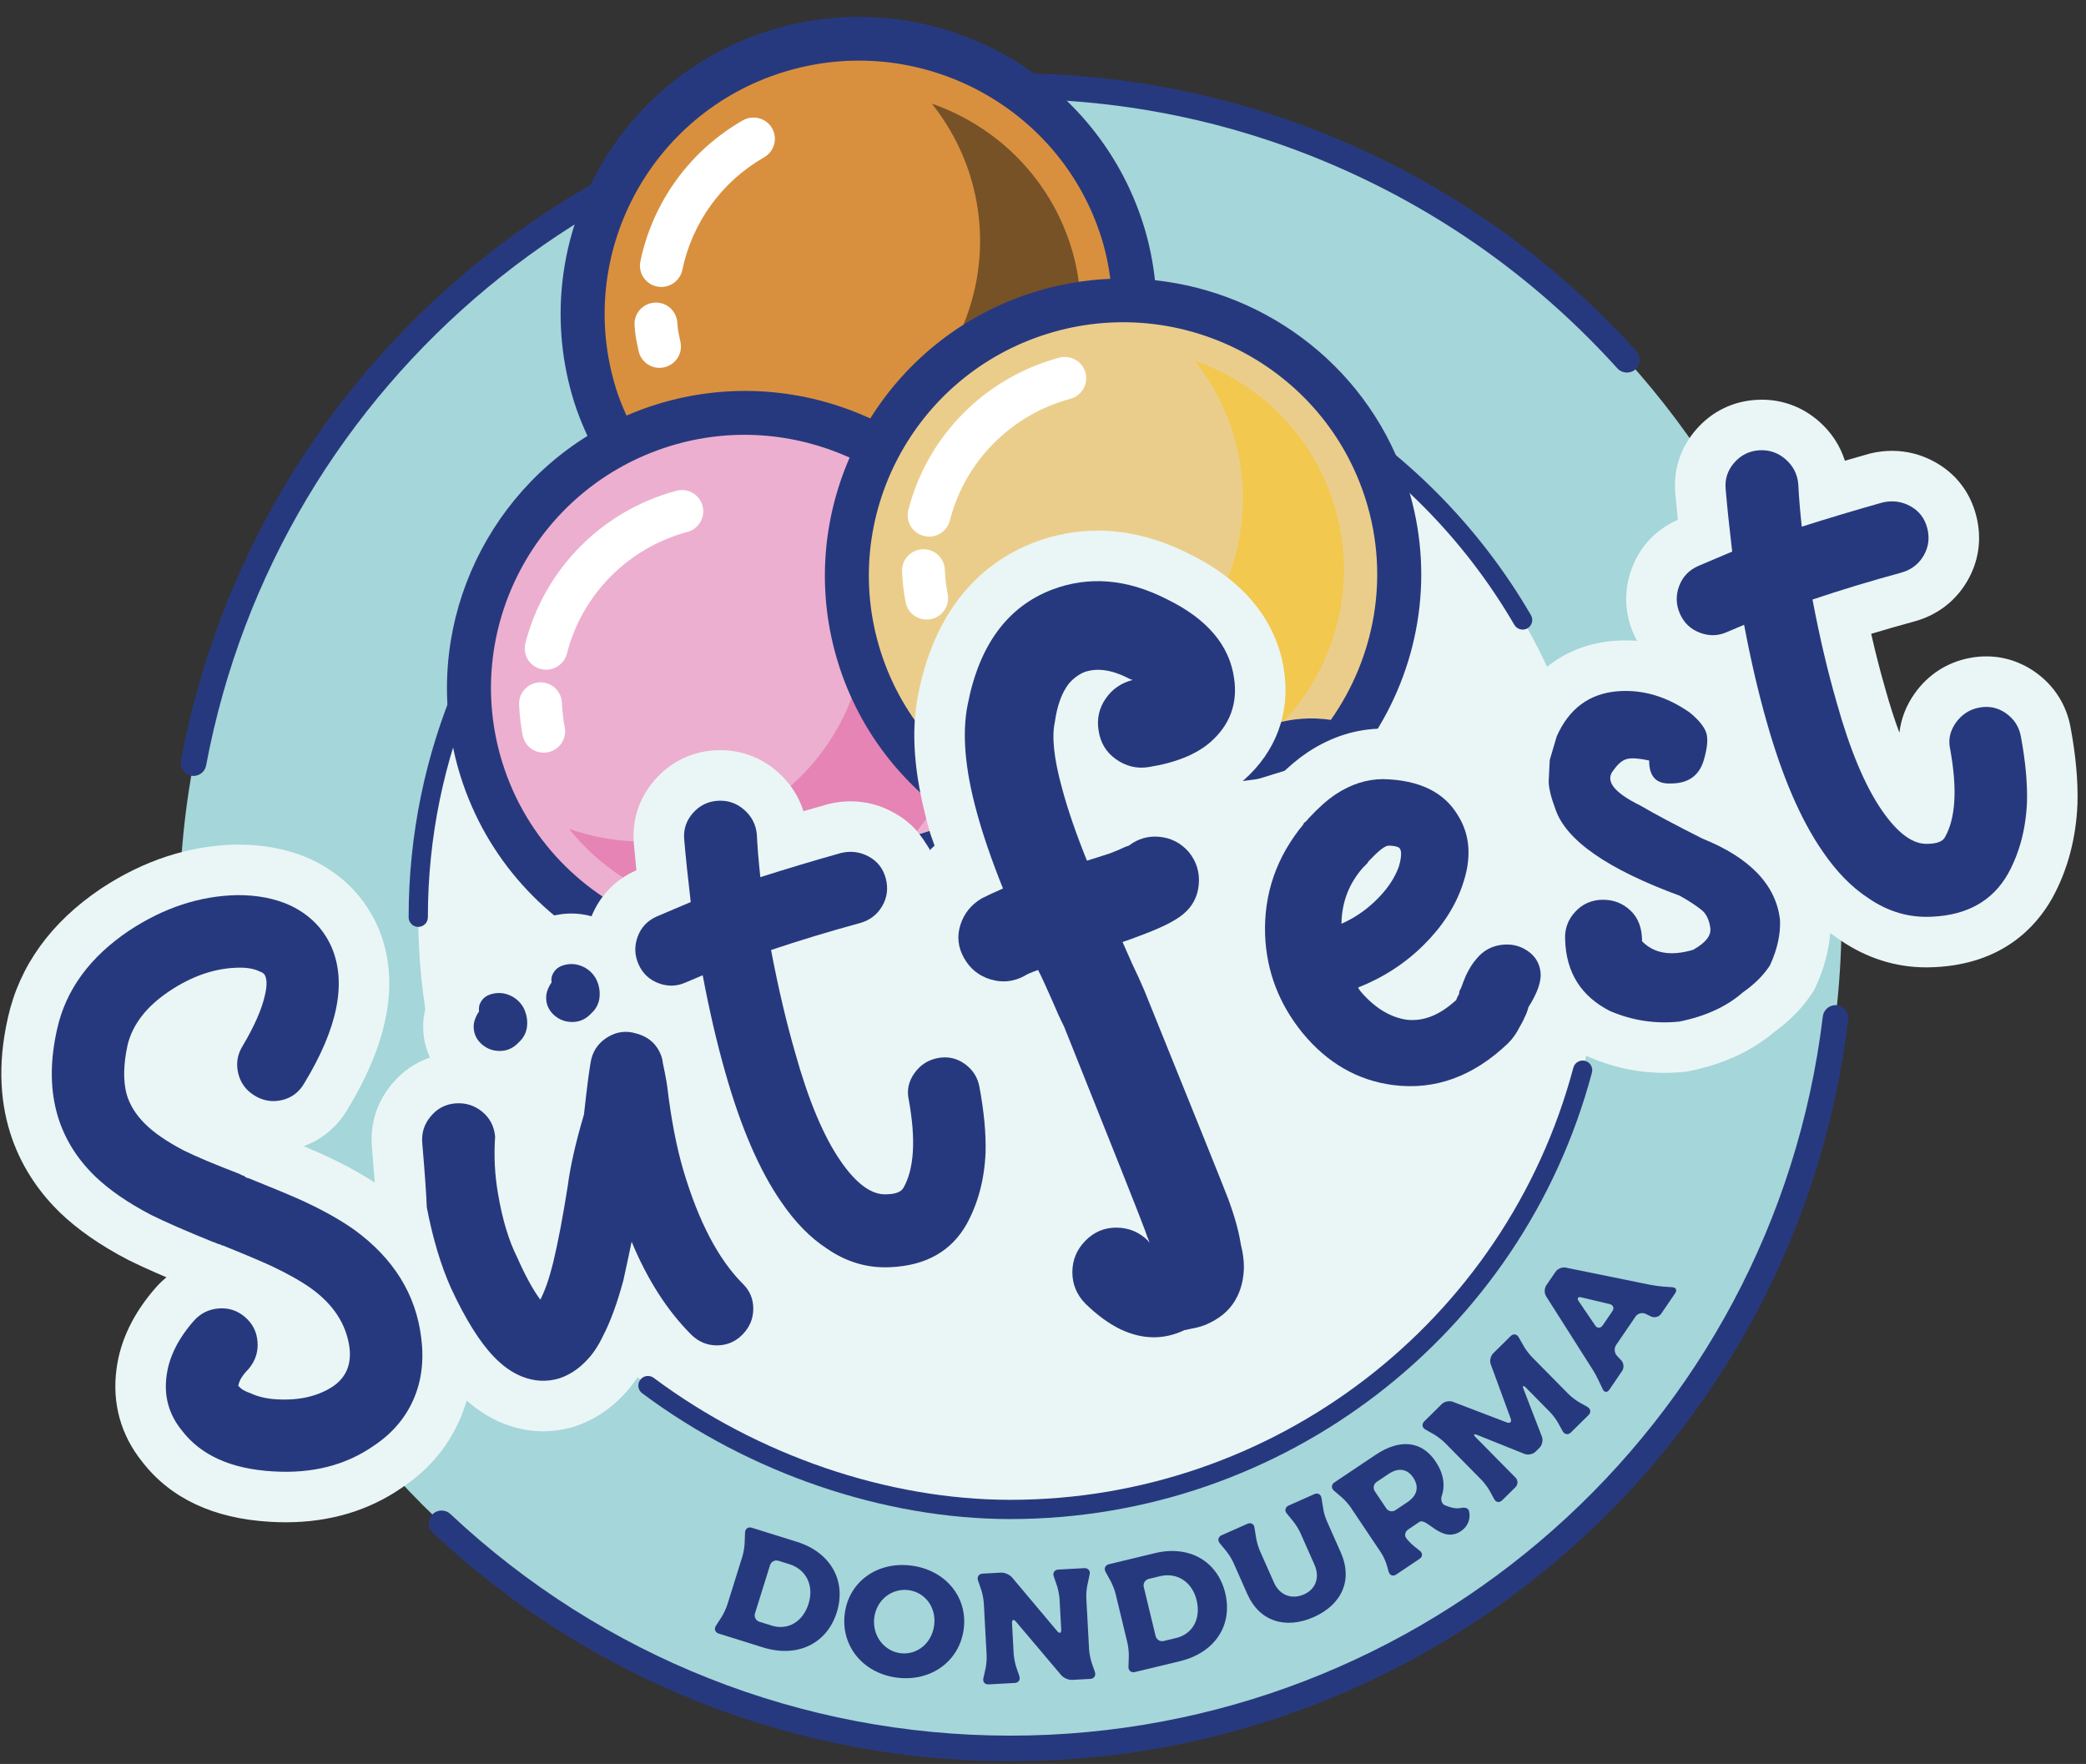
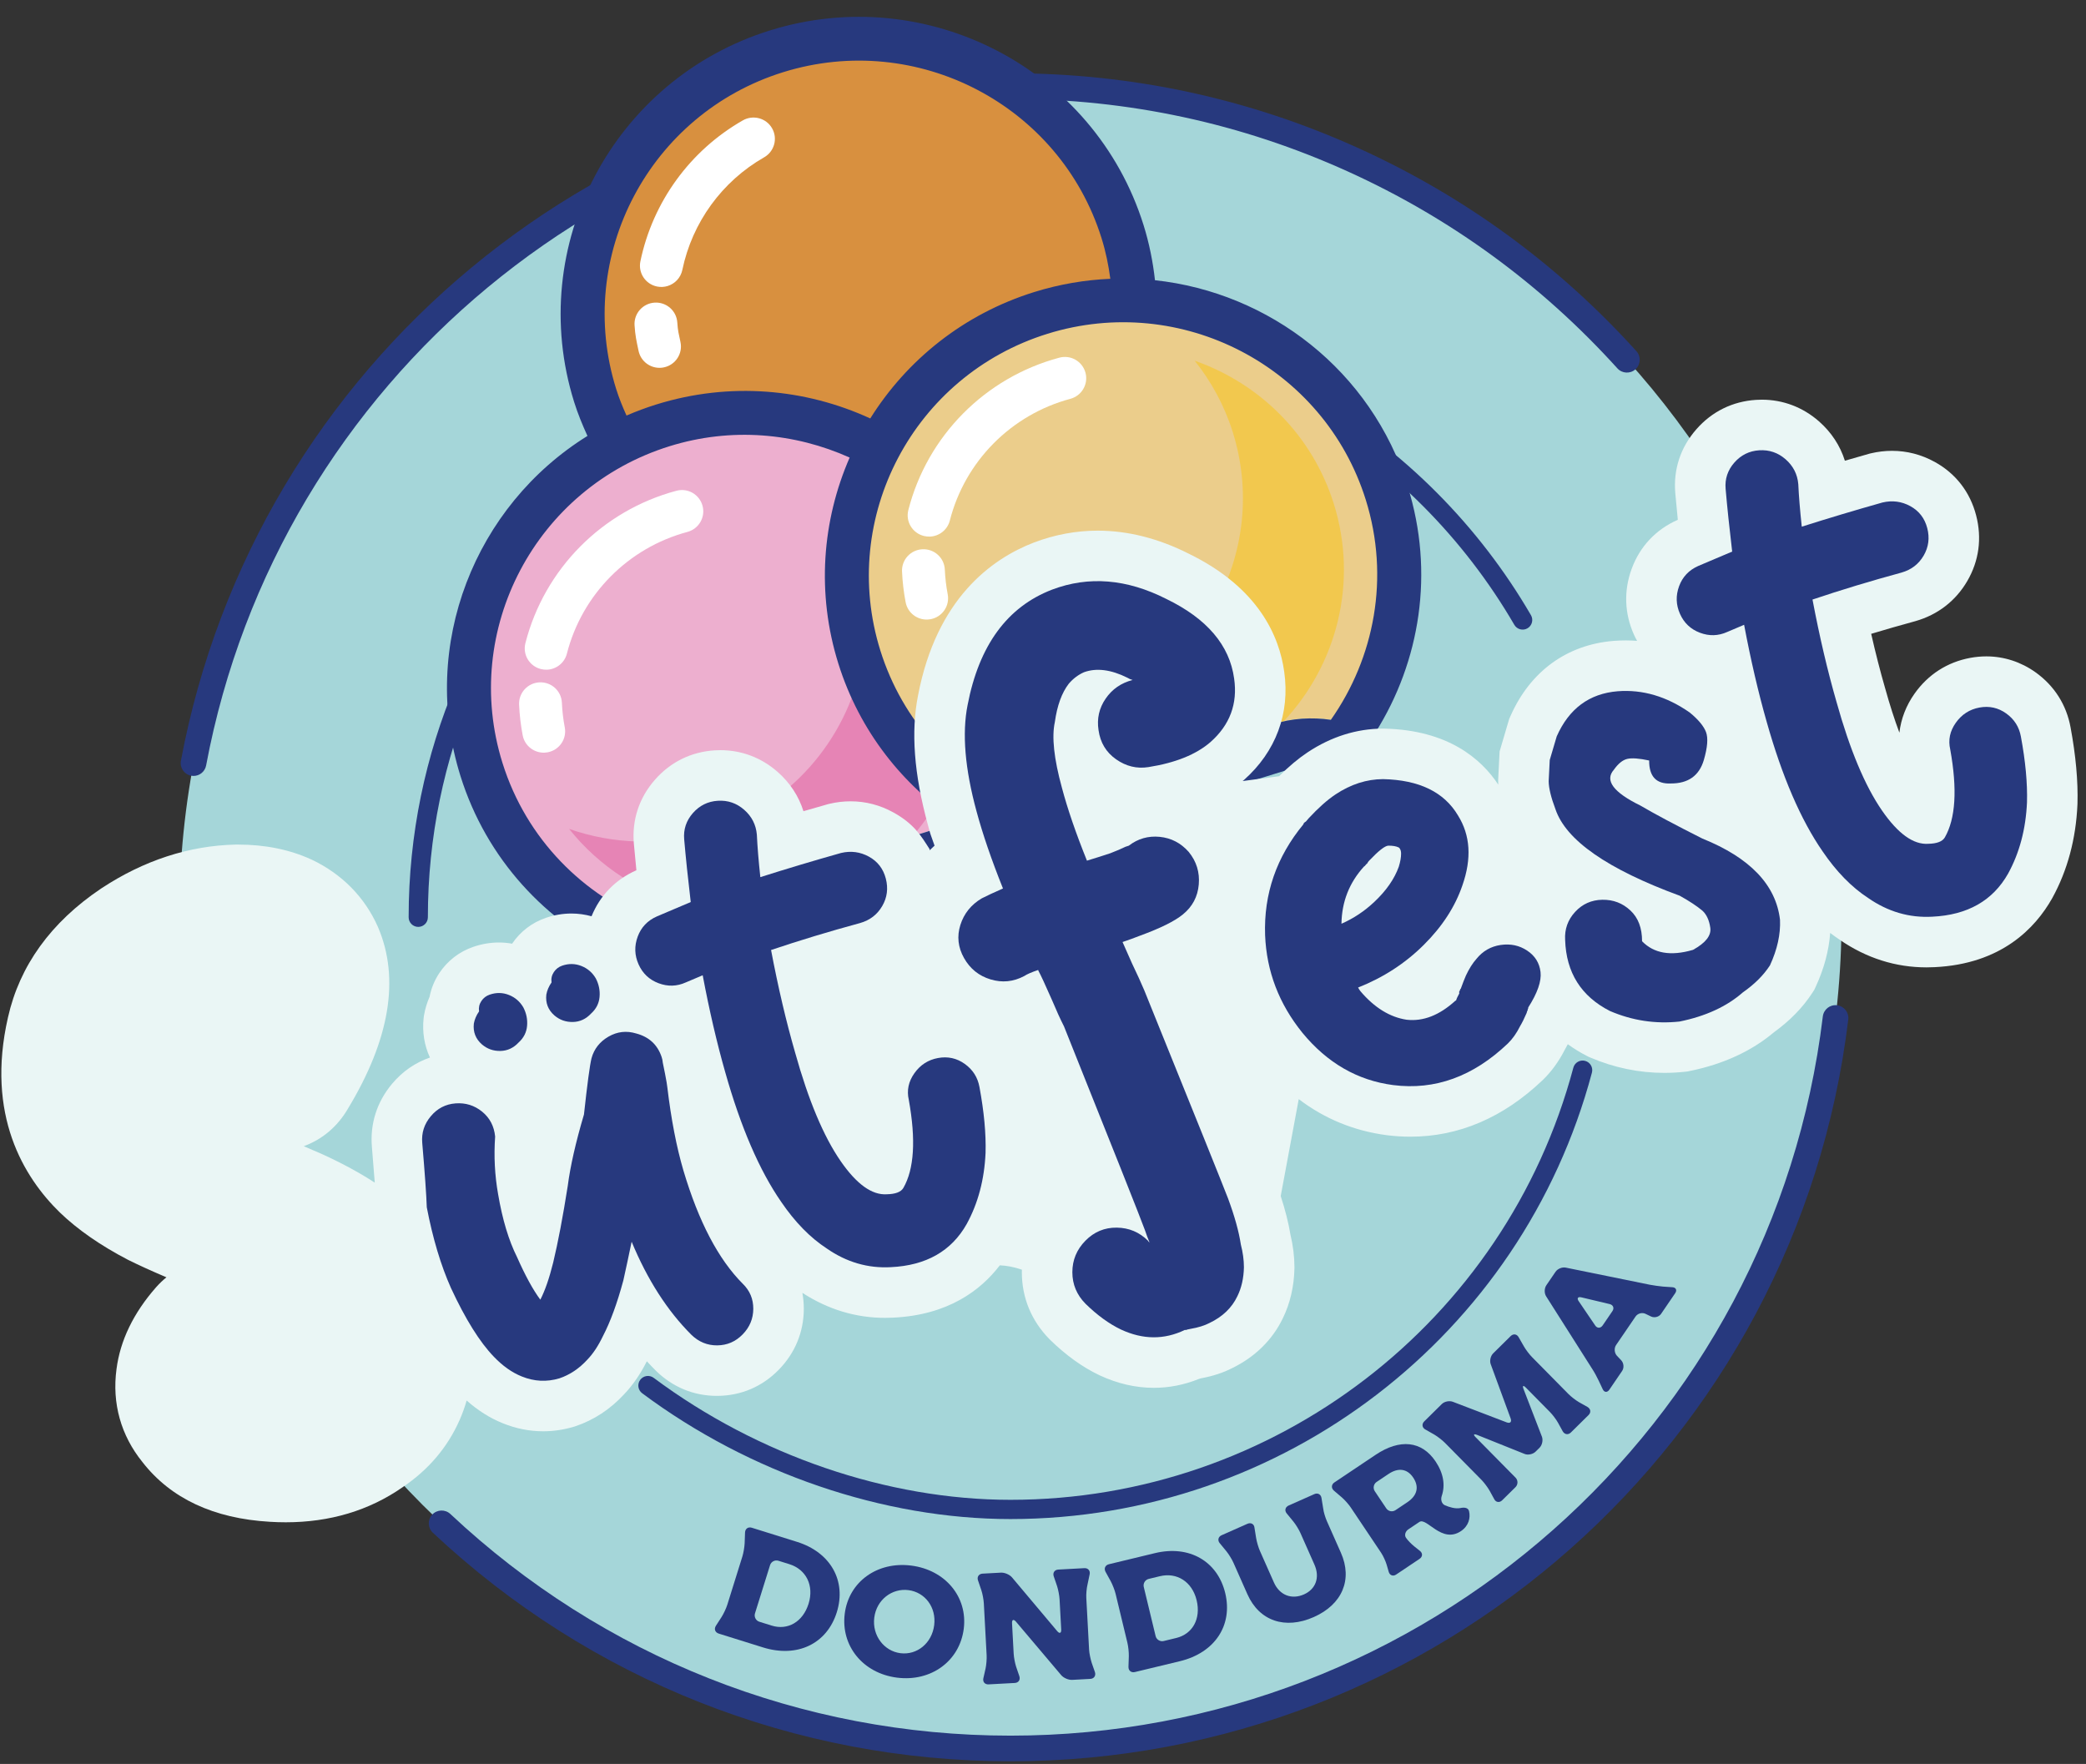
<svg xmlns="http://www.w3.org/2000/svg" xmlns:xlink="http://www.w3.org/1999/xlink" version="1.0" id="Layer_1" x="0px" y="0px" width="327px" height="276.5px" viewBox="0 0 327 276.5" enable-background="new 0 0 327 276.5" xml:space="preserve">
  <rect x="0" y="0" width="327" height="276.5" fill="#333333" stroke="none" />
  <g>
    <defs>
      <rect id="SVGID_1_" x="-260" y="-160.276" width="841.89" height="595.276" />
    </defs>
    <clipPath id="SVGID_2_">
      <use xlink:href="#SVGID_1_" overflow="visible" />
    </clipPath>
    <g clip-path="url(#SVGID_2_)">
      <defs>
        <rect id="SVGID_3_" x="-260" y="-160.276" width="841.89" height="595.276" />
      </defs>
      <clipPath id="SVGID_4_">
        <use xlink:href="#SVGID_3_" overflow="visible" />
      </clipPath>
      <path clip-path="url(#SVGID_4_)" fill="#A5D6D9" d="M28.099,143.785c0-71.96,58.334-130.294,130.293-130.294    s130.293,58.334,130.293,130.294c0,71.958-58.334,130.292-130.293,130.292S28.099,215.743,28.099,143.785" />
-       <path clip-path="url(#SVGID_4_)" fill="#EAF6F5" d="M65.567,143.785c0-51.266,41.559-92.825,92.824-92.825    c51.266,0,92.825,41.559,92.825,92.825c0,51.265-41.56,92.824-92.825,92.824C107.126,236.609,65.567,195.05,65.567,143.785" />
      <path clip-path="url(#SVGID_4_)" fill="#27397E" d="M158.392,276.087c-33.776,0-65.931-12.727-90.541-35.833    c-0.81-0.759-0.85-2.031-0.09-2.841c0.76-0.808,2.031-0.849,2.841-0.09c23.862,22.405,55.04,34.743,87.79,34.743    c64.839,0,119.588-48.465,127.352-112.734c0.133-1.103,1.128-1.896,2.235-1.754c1.102,0.133,1.888,1.134,1.754,2.235    C281.727,226.101,225.262,276.087,158.392,276.087" />
      <path clip-path="url(#SVGID_4_)" fill="#27397E" d="M158.393,238.116c-19.875,0-40.914-7.188-57.722-19.717    c-0.667-0.497-0.804-1.441-0.307-2.109c0.497-0.667,1.442-0.805,2.109-0.308c16.299,12.151,36.68,19.119,55.92,19.119    c41.327,0,77.614-27.855,88.244-67.738c0.214-0.806,1.04-1.283,1.844-1.068c0.805,0.215,1.283,1.04,1.068,1.844    C238.568,209.341,201.082,238.116,158.393,238.116" />
      <path clip-path="url(#SVGID_4_)" fill="#27397E" d="M30.338,121.629c-0.123,0-0.248-0.011-0.373-0.034    c-1.091-0.205-1.81-1.256-1.605-2.347C40.071,56.805,94.758,11.483,158.392,11.483c19.027,0,37.392,3.953,54.583,11.75    c16.609,7.531,31.261,18.235,43.546,31.813c0.745,0.822,0.682,2.093-0.142,2.838c-0.823,0.744-2.095,0.682-2.838-0.142    c-11.914-13.167-26.121-23.547-42.227-30.849C194.648,19.333,176.843,15.5,158.392,15.5c-61.701,0-114.726,43.944-126.081,104.488    C32.13,120.955,31.286,121.629,30.338,121.629" />
      <path clip-path="url(#SVGID_4_)" fill="#27397E" d="M65.567,145.292c-0.833,0-1.508-0.675-1.508-1.507    c0-52.015,42.318-94.333,94.332-94.333c16.815,0,33.324,4.48,47.74,12.955c13.992,8.227,25.701,19.99,33.861,34.022    c0.419,0.718,0.174,1.641-0.546,2.06c-0.718,0.418-1.642,0.174-2.061-0.546c-7.899-13.583-19.235-24.973-32.783-32.937    c-13.953-8.203-29.932-12.54-46.212-12.54c-50.352,0-91.317,40.965-91.317,91.318C67.074,144.617,66.399,145.292,65.567,145.292" />
      <path clip-path="url(#SVGID_4_)" fill="#D8903F" d="M93.296,61.993c-7.111-22.703,5.631-46.86,28.459-53.957    c22.829-7.097,47.101,5.556,54.212,28.259s-5.631,46.861-28.46,53.957C124.678,97.348,100.407,84.696,93.296,61.993" />
      <g opacity="0.5" clip-path="url(#SVGID_4_)">
        <g>
          <defs>
            <rect id="SVGID_5_" x="146.076" y="16.242" width="23.339" height="42.412" />
          </defs>
          <clipPath id="SVGID_6_">
            <use xlink:href="#SVGID_5_" overflow="visible" />
          </clipPath>
          <g clip-path="url(#SVGID_6_)">
            <defs>
-               <rect id="SVGID_7_" x="146.076" y="16.243" width="23.338" height="42.41" />
-             </defs>
+               </defs>
            <clipPath id="SVGID_8_">
              <use xlink:href="#SVGID_7_" overflow="visible" />
            </clipPath>
            <path clip-path="url(#SVGID_8_)" fill="#161410" d="M146.076,16.243c2.589,3.254,4.659,7.003,5.976,11.203       c3.469,11.079,1.058,22.568-5.436,31.208c4.597-4.259,10.162-7.62,16.558-9.608c2.073-0.645,4.157-1.071,6.241-1.397       c-0.12-2.983-0.589-5.996-1.525-8.981C164.473,27.759,156.139,19.759,146.076,16.243" />
          </g>
        </g>
      </g>
      <path clip-path="url(#SVGID_4_)" fill="#EBCD8B" d="M199.513,113.525c4.328-1.345,8.764-1.167,12.753,0.195    c6.834-10.398,9.122-23.637,5.119-36.415c-7.111-22.704-31.383-35.355-54.212-28.259c-22.829,7.096-35.57,31.254-28.459,53.958    c3.385,10.804,10.68,19.292,19.832,24.499L199.513,113.525z" />
      <g opacity="0.5" clip-path="url(#SVGID_4_)">
        <g>
          <defs>
            <rect id="SVGID_9_" x="148.267" y="56.537" width="62.408" height="66.759" />
          </defs>
          <clipPath id="SVGID_10_">
            <use xlink:href="#SVGID_9_" overflow="visible" />
          </clipPath>
          <g clip-path="url(#SVGID_10_)">
            <defs>
              <rect id="SVGID_11_" x="148.268" y="56.538" width="62.406" height="66.757" />
            </defs>
            <clipPath id="SVGID_12_">
              <use xlink:href="#SVGID_11_" overflow="visible" />
            </clipPath>
            <g clip-path="url(#SVGID_12_)">
              <g>
                <defs>
                  <rect id="SVGID_13_" x="148.267" y="56.538" width="62.408" height="66.758" />
                </defs>
                <clipPath id="SVGID_14_">
                  <use xlink:href="#SVGID_13_" overflow="visible" />
                </clipPath>
                <g clip-path="url(#SVGID_14_)">
                  <defs>
                    <rect id="SVGID_15_" x="148.267" y="56.538" width="62.408" height="66.758" />
                  </defs>
                  <clipPath id="SVGID_16_">
                    <use xlink:href="#SVGID_15_" overflow="visible" />
                  </clipPath>
                  <path clip-path="url(#SVGID_16_)" fill="#F9C412" d="M168.08,123.296l31.433-9.771c0.563-0.174,1.131-0.309,1.696-0.434          c8.309-8.852,11.755-21.749,7.878-34.127c-3.417-10.909-11.752-18.909-21.814-22.426c2.588,3.255,4.659,7.004,5.975,11.204          c5.745,18.344-4.549,37.862-22.994,43.595c-7.476,2.324-15.128,1.99-21.985-0.406          C153.269,117.219,160.307,121.561,168.08,123.296" />
                </g>
              </g>
            </g>
          </g>
        </g>
      </g>
      <path clip-path="url(#SVGID_4_)" fill="#EDAFCF" d="M137.758,70.103c-9.975-5.479-22.08-7.084-33.821-3.433    c-22.829,7.096-35.571,31.253-28.459,53.956c3.876,12.377,12.87,21.732,23.933,26.563c2.297-2.336,5.186-4.158,8.535-5.199    l46.6-14.487c-9.152-5.206-16.447-13.694-19.832-24.499C131.15,91.624,132.576,79.881,137.758,70.103" />
-       <path clip-path="url(#SVGID_4_)" fill="#F6B5A9" d="M133.488,82.38l-0.325,1.554c0.024,0.059,0.042,0.122,0.066,0.181    C133.313,83.536,133.381,82.953,133.488,82.38" />
      <path clip-path="url(#SVGID_4_)" fill="#F6B5A9" d="M134.423,78.429c-0.032-0.02-0.062-0.044-0.096-0.062l-0.57,2.726    C133.952,80.197,134.172,79.308,134.423,78.429" />
      <g opacity="0.5" clip-path="url(#SVGID_4_)">
        <g>
          <defs>
            <rect id="SVGID_17_" x="89.215" y="103.999" width="59.023" height="38.018" />
          </defs>
          <clipPath id="SVGID_18_">
            <use xlink:href="#SVGID_17_" overflow="visible" />
          </clipPath>
          <g clip-path="url(#SVGID_18_)">
            <defs>
              <rect id="SVGID_19_" x="89.214" y="103.999" width="59.022" height="38.018" />
            </defs>
            <clipPath id="SVGID_20_">
              <use xlink:href="#SVGID_19_" overflow="visible" />
            </clipPath>
            <path clip-path="url(#SVGID_20_)" fill="#DF5A9B" d="M135.08,104c-2.461,12.038-11.259,22.418-23.88,26.341       c-7.475,2.324-15.128,1.989-21.985-0.407c4.753,5.974,11.345,10.187,18.658,12.083c0.024-0.009,0.047-0.019,0.072-0.027       l35.115-10.917c2.087-2.404,3.819-5.084,5.177-7.94C142.342,118.24,137.713,111.731,135.08,104" />
          </g>
        </g>
      </g>
      <path clip-path="url(#SVGID_4_)" fill="#FFFFFF" d="M121.027,20.101c-0.922-1.601-2.971-2.147-4.582-1.231    c-8.268,4.721-14.121,12.776-16.058,22.098c-0.376,1.806,0.793,3.572,2.609,3.945c0.577,0.117,1.148,0.08,1.675-0.084    c1.127-0.351,2.036-1.284,2.292-2.516c1.546-7.448,6.219-13.884,12.822-17.653C121.392,23.74,121.948,21.699,121.027,20.101" />
      <path clip-path="url(#SVGID_4_)" fill="#FFFFFF" d="M102.613,47.437c-1.85,0.117-3.256,1.704-3.141,3.544    c0.103,1.621,0.297,2.456,0.631,4.03c0.348,1.642,1.855,2.744,3.489,2.641c0.162-0.01,0.325-0.031,0.488-0.067    c1.814-0.381,2.974-2.155,2.592-3.958c-0.268-1.259-0.417-1.77-0.499-3.069C106.057,48.717,104.464,47.32,102.613,47.437" />
      <path clip-path="url(#SVGID_4_)" fill="#FFFFFF" d="M145.792,84.112c-0.321,0.015-0.647-0.019-0.974-0.1    c-1.797-0.453-2.884-2.267-2.428-4.055c2.966-11.622,12.031-20.775,23.658-23.888c1.797-0.49,3.631,0.572,4.111,2.355    c0.48,1.78-0.581,3.613-2.371,4.092c-9.283,2.488-16.522,9.798-18.892,19.077C148.523,83.057,147.232,84.049,145.792,84.112" />
      <path clip-path="url(#SVGID_4_)" fill="#FFFFFF" d="M145.407,97.116c-1.636,0.073-3.121-1.057-3.438-2.705    c-0.304-1.58-0.496-3.206-0.567-4.828c-0.081-1.843,1.355-3.404,3.207-3.486c1.853-0.082,3.419,1.345,3.5,3.187    c0.058,1.301,0.21,2.601,0.452,3.865c0.349,1.811-0.844,3.561-2.665,3.909C145.732,97.091,145.569,97.109,145.407,97.116" />
      <path clip-path="url(#SVGID_4_)" fill="#FFFFFF" d="M85.763,104.976c-0.321,0.015-0.647-0.019-0.975-0.1    c-1.796-0.452-2.883-2.268-2.427-4.055c2.966-11.622,12.031-20.775,23.658-23.888c1.796-0.49,3.631,0.572,4.111,2.355    c0.481,1.78-0.581,3.613-2.371,4.092c-9.284,2.488-16.523,9.798-18.892,19.077C88.494,103.92,87.203,104.913,85.763,104.976" />
      <path clip-path="url(#SVGID_4_)" fill="#FFFFFF" d="M85.377,117.979c-1.636,0.073-3.121-1.058-3.438-2.704    c-0.304-1.582-0.495-3.207-0.566-4.829c-0.081-1.843,1.355-3.404,3.206-3.486c1.853-0.082,3.42,1.345,3.501,3.187    c0.057,1.301,0.209,2.601,0.451,3.865c0.35,1.811-0.843,3.561-2.664,3.909C85.702,117.954,85.54,117.972,85.377,117.979" />
      <path clip-path="url(#SVGID_4_)" fill="#27397E" d="M110.192,149.163L201.76,120.7c0.742-0.232,1.489-0.379,2.236-0.474    c4.17-1.763,7.788-3.319,11.338-4.884c0.139-0.28,0.094-0.193,0.228-0.47l0.063-0.073c6.987-11.112,9.269-25.062,5.054-38.517    c-5.701-18.201-21.685-30.426-39.625-32.356c-0.321-2.887-0.895-5.782-1.794-8.655c-7.667-24.474-33.923-38.16-58.53-30.511    c-24.609,7.65-38.393,33.782-30.728,58.257c0.579,1.846,1.303,3.602,2.087,5.317C74.48,79.272,65.731,101.047,72.185,121.65    c4.076,13.015,13.414,22.973,24.964,28.3c-0.181,0.262,0.169-0.271,0,0c10.008,1.638,8.834,0.532,12.317-0.52    C109.708,149.339,109.943,149.241,110.192,149.163 M214.093,78.33c3.812,12.168,1.369,24.791-5.47,34.507    c-2.964-0.438-6.063-0.259-9.11,0.688l-40.28,12.521c-9.819-4.538-17.758-12.994-21.227-24.065    c-6.534-20.862,5.217-43.14,26.194-49.66C185.176,45.8,207.558,57.468,214.093,78.33 M122.781,11.311    c20.976-6.521,43.357,5.146,49.892,26.009c0.664,2.119,1.1,4.251,1.381,6.381c-3.955,0.171-7.952,0.841-11.906,2.071    c-11.112,3.454-20.006,10.685-25.726,19.821c-10.155-4.67-22.008-5.774-33.51-2.199c-1.617,0.502-3.182,1.089-4.701,1.744    c-0.607-1.347-1.169-2.723-1.623-4.168C90.055,40.108,101.805,17.831,122.781,11.311 M78.771,119.603    c-6.535-20.86,5.216-43.139,26.192-49.659c9.686-3.011,19.641-2.08,28.226,1.781c-4.306,9.872-5.229,21.255-1.768,32.304    c3.317,10.589,10.125,19.138,18.765,24.831l-42.24,13.13c-2.023,0.629-3.877,1.542-5.535,2.679    C91.492,140.459,82.518,131.566,78.771,119.603" />
      <path clip-path="url(#SVGID_4_)" fill="#EAF6F5" d="M324.584,114.036c-0.642-3.542-2.536-6.529-5.48-8.64    c-2.292-1.64-4.963-2.507-7.726-2.507c-0.834,0-1.683,0.079-2.524,0.234c-3.584,0.662-6.601,2.598-8.721,5.592    c-1.329,1.874-2.135,3.967-2.385,6.133c-0.765-2.043-1.505-4.344-2.215-6.895l-0.021-0.07c-0.773-2.676-1.504-5.528-2.186-8.528    c2.233-0.674,4.518-1.331,6.839-1.964l0.09-0.024c3.505-1,6.317-3.172,8.13-6.28c1.845-3.159,2.325-6.722,1.392-10.303    c-0.956-3.671-3.202-6.568-6.499-8.382c-2.094-1.15-4.345-1.733-6.689-1.733c-1.099,0-2.216,0.132-3.317,0.392l-0.166,0.039    l-0.166,0.046c-1.248,0.353-2.495,0.711-3.737,1.074c-0.743-2.366-2.12-4.465-4.069-6.177c-2.534-2.218-5.63-3.391-8.953-3.391    c-0.293,0-0.588,0.01-0.895,0.029c-3.688,0.232-6.928,1.828-9.368,4.613c-2.479,2.828-3.621,6.292-3.3,10.015    c0.11,1.285,0.243,2.677,0.396,4.166L263,81.482c-3.438,1.525-5.934,4.181-7.221,7.685c-1.252,3.414-1.134,6.971,0.349,10.296    c0.153,0.342,0.325,0.669,0.501,0.993c-0.596-0.045-1.193-0.069-1.796-0.069c-0.616,0-1.243,0.024-1.897,0.075    c-7.318,0.598-13.053,4.775-16.146,11.76l-0.208,0.47l-1.507,5.101l-0.227,4.527l0.004,0.25c0.001,0.141,0.011,0.283,0.018,0.425    c-2.68-4.06-7.895-8.563-17.882-8.782l-0.199-0.002c-4.134,0.013-8.102,1.261-11.804,3.714c-1.471,0.978-2.944,2.215-4.473,3.747    l-5.721,0.76c0.047-0.041,0.099-0.076,0.146-0.117l0.062-0.053c5.008-4.429,7.247-10.473,6.312-16.965    c-0.751-5.486-3.957-13.143-14.956-18.5c-4.748-2.4-9.553-3.616-14.279-3.616c-3.369,0-6.716,0.619-9.987,1.856    c-6.688,2.571-15.271,8.82-18.172,23.939c-1.139,5.709-0.639,12.345,1.522,20.271c0.547,2.029,0.265,1.01,1.06,3.311    c-0.267,0.235-0.523,0.478-0.771,0.728c-0.052-0.253,0.089-0.033-0.052-0.253c-1.239-1.926-2.355-3.881-5.651-5.693    c-2.092-1.151-4.344-1.733-6.689-1.733c-1.099,0-2.216,0.132-3.317,0.392l-0.168,0.039l-0.165,0.047    c-1.249,0.353-2.496,0.711-3.737,1.073c-0.743-2.367-2.119-4.467-4.066-6.174c-2.532-2.219-5.629-3.393-8.954-3.393    c-0.294,0-0.591,0.009-0.894,0.028c-3.688,0.231-6.929,1.827-9.371,4.613c-2.479,2.827-3.62,6.291-3.3,10.016    c0.111,1.284,0.243,2.676,0.397,4.165l-0.016,0.008c-3.274,1.454-5.681,3.942-7.015,7.204c-1.028-0.278-2.079-0.428-3.142-0.428    c-1.345,0-2.691,0.227-4.001,0.672c-2.184,0.742-4.015,2.144-5.31,4.055c-0.676-0.117-1.36-0.185-2.05-0.185    c-1.345,0-2.691,0.226-4.003,0.672c-2.212,0.751-4.067,2.179-5.368,4.137c-0.752,1.134-1.264,2.394-1.516,3.707    c-0.403,0.916-0.692,1.865-0.861,2.841l-0.043,0.249l-0.028,0.251c-0.238,2.172,0.114,4.289,0.989,6.178    c-2.273,0.782-4.285,2.155-5.916,4.093c-2.394,2.843-3.494,6.281-3.18,9.941c0.185,2.164,0.333,4.022,0.446,5.574    c-2.31-1.506-5.001-2.973-8.033-4.368l-0.065-0.031c-0.854-0.383-1.86-0.818-3.031-1.313c2.899-1.06,5.257-3.046,6.886-5.818    c6.593-10.871,8.197-20.456,4.766-28.49l-0.044-0.101c-2.047-4.615-5.608-8.238-10.299-10.475l-0.103-0.048    c-3.389-1.558-7.263-2.348-11.514-2.348l-0.359,0.001c-7.328,0.168-14.422,2.483-21.081,6.878l-0.061,0.04    c-7.841,5.28-12.743,12.079-14.561,20.18c-3.492,15.309,2.476,25.056,8.131,30.569c2.788,2.687,6.38,5.181,10.674,7.415    l0.131,0.066c1.557,0.772,3.508,1.66,5.906,2.683c-0.563,0.459-1.096,0.971-1.595,1.53l-0.044,0.049    c-3.531,4.018-5.615,8.342-6.188,12.809c-0.721,5.358,0.686,10.397,4.071,14.579c4.43,5.699,11.157,8.847,19.97,9.357    c0.837,0.052,1.674,0.078,2.489,0.078c6.919,0,13.076-1.847,18.303-5.486c4.058-2.725,7.07-6.27,8.951-10.538    c0.439-0.996,0.804-2.018,1.104-3.063c1.77,1.563,3.671,2.764,5.658,3.56c2.057,0.836,4.189,1.262,6.338,1.262    c1.601,0,3.213-0.238,4.792-0.707l0.135-0.04l0.136-0.047c2.895-0.973,5.464-2.662,7.64-5.023    c1.337-1.401,2.529-3.133,3.551-5.157c0.448,0.491,0.903,0.967,1.367,1.431l0.074,0.075c2.631,2.563,5.927,3.917,9.532,3.917    l0.151-0.001c3.678-0.039,6.987-1.46,9.572-4.113c2.54-2.608,3.89-5.893,3.908-9.498c0.004-0.869-0.076-1.717-0.226-2.539    c3.993,2.593,8.35,3.922,12.97,3.922c0.441,0,0.886-0.014,1.274-0.034c8.581-0.407,13.699-4.268,16.709-8.201    c0.99,0.04,2.152,0.231,3.461,0.684c-0.004,0.131-0.009,0.262-0.009,0.393c-0.002,3.991,1.498,7.624,4.336,10.505l0.105,0.104    c2.46,2.405,5.05,4.267,7.698,5.53l0.073,0.036c2.787,1.295,5.64,1.951,8.48,1.951c2.389,0,4.745-0.463,7.022-1.377l0.255-0.086    c0.071-0.015,0.143-0.031,0.215-0.048c1.799-0.339,3.357-0.852,4.751-1.56c3.59-1.739,6.341-4.438,7.967-7.813    c1.151-2.344,1.767-4.985,1.829-7.852l0.001-0.199c-0.005-1.662-0.218-3.374-0.632-5.097c-0.304-1.845-0.806-3.836-1.521-6.028    c0.678-3.639,1.758-9.439,2.827-15.194c4.051,3.082,8.663,4.979,13.798,5.651c1.236,0.156,2.479,0.237,3.696,0.237    c7.592,0,14.574-2.988,20.754-8.882l0.062-0.061c1.302-1.27,2.419-2.801,3.324-4.553c0.181-0.312,0.361-0.646,0.542-1.001    c0.935,0.676,1.934,1.299,3.014,1.849l0.23,0.117l0.236,0.102c3.743,1.609,7.664,2.425,11.651,2.425    c1.069,0,2.158-0.059,3.236-0.176l0.365-0.04l0.358-0.072c5.268-1.069,9.719-3.117,13.235-6.085    c2.503-1.807,4.524-3.883,6.012-6.177l0.306-0.474l0.237-0.515c1.299-2.816,2.049-5.631,2.252-8.398    c0.501,0.381,1.008,0.749,1.523,1.089c4.156,2.858,8.723,4.31,13.578,4.31c0.441,0,0.886-0.013,1.274-0.034    c10.46-0.495,15.78-6.125,18.401-10.76l0.046-0.081c2.373-4.313,3.698-9.239,3.938-14.641l0.005-0.128    C325.768,122.463,325.4,118.427,324.584,114.036" />
-       <path clip-path="url(#SVGID_4_)" fill="#27397E" d="M38.058,163.919c1.813-3.066,2.963-5.676,3.448-7.828    c0.347-1.403,0.366-2.443,0.062-3.12c-0.107-0.316-0.4-0.548-0.879-0.698c-0.843-0.419-1.942-0.614-3.298-0.588    c-3.645,0.058-7.259,1.284-10.84,3.677c-3.581,2.396-5.764,5.206-6.55,8.435c-0.658,3.028-0.71,5.6-0.153,7.713    c0.483,1.671,1.443,3.22,2.879,4.646c1.435,1.43,3.477,2.828,6.121,4.2c1.92,0.953,4.804,2.165,8.654,3.639    c0.199,0.129,0.473,0.25,0.825,0.364c0.023,0.071,0.127,0.153,0.315,0.245l0.387,0.104c3.696,1.485,6.487,2.651,8.372,3.5    c3.228,1.486,5.944,3.01,8.146,4.568c6.149,4.482,9.642,10.112,10.48,16.888c0.465,3.587,0.056,6.834-1.227,9.74    c-1.283,2.91-3.342,5.309-6.176,7.197c-4.385,3.074-9.664,4.423-15.836,4.042c-6.522-0.378-11.272-2.503-14.251-6.375    c-2.053-2.506-2.862-5.373-2.427-8.601c0.377-2.935,1.805-5.813,4.287-8.638c1.049-1.172,2.352-1.814,3.913-1.93    c1.56-0.116,2.932,0.34,4.114,1.364c1.184,1.025,1.833,2.316,1.948,3.878c0.117,1.559-0.339,2.961-1.364,4.201    c-0.582,0.587-1.031,1.166-1.345,1.739c-0.173,0.409-0.272,0.697-0.294,0.86l-0.07,0.14l0.104-0.034    c0.304,0.442,0.92,0.82,1.843,1.134c1.207,0.569,2.621,0.893,4.246,0.97c3.495,0.189,6.42-0.503,8.776-2.077    c2.018-1.418,2.853-3.455,2.508-6.106c-0.514-3.609-2.497-6.666-5.951-9.169c-1.594-1.142-3.665-2.314-6.216-3.523    c-1.71-0.789-4.279-1.874-7.706-3.256c-0.071,0.023-0.205-0.029-0.404-0.156l-0.385-0.104c-0.282-0.141-0.55-0.243-0.808-0.313    c-4.2-1.706-7.4-3.104-9.601-4.198c-3.64-1.894-6.585-3.924-8.835-6.092c-6.093-5.941-8.062-13.644-5.903-23.105    c1.372-6.115,5.127-11.239,11.263-15.371c5.424-3.579,11.057-5.438,16.9-5.569c3.19-0.021,5.985,0.521,8.384,1.623    c3.019,1.44,5.176,3.62,6.47,6.538c2.388,5.592,0.96,12.701-4.286,21.328c-0.814,1.405-1.981,2.285-3.499,2.641    c-1.518,0.354-2.954,0.116-4.306-0.716c-1.353-0.832-2.205-2.006-2.561-3.526C36.978,166.681,37.219,165.254,38.058,163.919" />
      <path clip-path="url(#SVGID_4_)" fill="#27397E" d="M103.896,166.563c0.023,0.07,0.142,0.654,0.355,1.752    c0.213,1.099,0.332,1.799,0.357,2.102c0.599,5.025,1.441,9.381,2.526,13.071c2.384,8.011,5.486,13.927,9.307,17.749    c1.101,1.072,1.649,2.38,1.643,3.922c-0.008,1.542-0.563,2.88-1.664,4.009c-1.101,1.132-2.429,1.706-3.982,1.723    c-1.556,0.016-2.912-0.542-4.072-1.673c-3.763-3.763-6.879-8.621-9.351-14.574c-0.461,2.222-0.893,4.238-1.297,6.052    c-0.971,3.601-2.039,6.514-3.201,8.738c-0.732,1.532-1.547,2.764-2.443,3.688c-1.282,1.406-2.746,2.385-4.392,2.94    c-1.986,0.59-3.949,0.491-5.89-0.299c-1.534-0.614-2.992-1.646-4.375-3.092c-2.216-2.296-4.458-5.887-6.728-10.778    c-1.587-3.56-2.85-7.774-3.787-12.646c-0.064-1.928-0.302-5.299-0.713-10.112c-0.133-1.554,0.315-2.943,1.348-4.168    c1.029-1.224,2.325-1.894,3.885-2.009c1.559-0.116,2.944,0.315,4.15,1.292c1.206,0.98,1.887,2.281,2.045,3.905    c-0.214,3.074-0.059,6.083,0.464,9.026c0.676,3.983,1.668,7.276,2.973,9.879c1.293,2.918,2.509,5.141,3.648,6.668    c0.731-1.416,1.404-3.357,2.016-5.825c0.762-3.182,1.522-7.181,2.281-11.998c0.399-3.097,1.248-6.834,2.543-11.209    c0.525-4.816,0.919-7.756,1.186-8.821c0.404-1.461,1.292-2.589,2.662-3.382c1.372-0.792,2.818-0.956,4.338-0.494    c2.012,0.532,3.342,1.761,3.99,3.688C103.813,165.967,103.873,166.258,103.896,166.563" />
      <path clip-path="url(#SVGID_4_)" fill="#27397E" d="M108.279,141.399c-0.442-3.75-0.785-7.026-1.027-9.831    c-0.134-1.554,0.322-2.926,1.364-4.115s2.347-1.832,3.913-1.931c1.565-0.098,2.942,0.375,4.132,1.417    c1.189,1.043,1.849,2.341,1.983,3.895c0.087,1.881,0.27,4.102,0.545,6.66c4.121-1.309,8.337-2.572,12.646-3.787    c1.553-0.368,3.012-0.175,4.376,0.574c1.364,0.75,2.246,1.896,2.647,3.437c0.402,1.541,0.214,2.98-0.565,4.314    c-0.78,1.336-1.934,2.221-3.464,2.657c-4.859,1.322-9.512,2.73-13.959,4.229c1.103,5.829,2.363,11.195,3.779,16.1    c2.078,7.45,4.449,13.105,7.114,16.966c2.511,3.64,4.929,5.38,7.255,5.221c1.355-0.027,2.22-0.356,2.591-0.989    c1.698-2.949,1.983-7.548,0.856-13.798c-0.344-1.483-0.053-2.877,0.873-4.184c0.924-1.307,2.158-2.103,3.7-2.386    c1.542-0.285,2.942,0.023,4.201,0.925c1.259,0.902,2.025,2.105,2.299,3.613c0.723,3.891,1.043,7.331,0.958,10.323    c-0.188,4.197-1.176,7.92-2.966,11.175c-2.396,4.237-6.356,6.487-11.884,6.748c-3.598,0.198-6.95-0.779-10.053-2.934    c-2.599-1.698-4.979-4.134-7.138-7.307c-3.415-4.934-6.338-11.709-8.771-20.327c-1.31-4.59-2.487-9.652-3.531-15.188    c-0.922,0.389-1.811,0.765-2.661,1.127c-1.39,0.624-2.809,0.665-4.261,0.119c-1.449-0.545-2.492-1.53-3.129-2.954    c-0.634-1.424-0.681-2.87-0.143-4.338c0.54-1.468,1.539-2.525,2.998-3.172C104.626,142.941,106.399,142.188,108.279,141.399" />
      <path clip-path="url(#SVGID_4_)" fill="#27397E" d="M212.893,154.8c0.105,0.199,0.229,0.392,0.37,0.578    c2.192,2.575,4.604,4.065,7.234,4.467c2.596,0.297,5.146-0.697,7.652-2.984l0.105-0.036c0.068-0.257,0.237-0.625,0.505-1.104    c-0.023-0.07-0.024-0.188-0.001-0.352c0.07-0.022,0.107-0.086,0.114-0.184c0.005-0.099,0.042-0.161,0.112-0.185    c0.323-0.89,0.598-1.585,0.818-2.09c0.499-1.063,1.045-1.931,1.641-2.598c0.989-1.229,2.256-1.958,3.798-2.186    c1.541-0.226,2.927,0.067,4.157,0.883c1.229,0.814,1.928,1.934,2.096,3.358c0.167,1.428-0.477,3.281-1.931,5.564    c0.024,0.07,0.01,0.142-0.043,0.219c-0.053,0.076-0.066,0.149-0.043,0.22c-0.081,0.105-0.134,0.239-0.156,0.403    c-0.372,0.866-0.721,1.568-1.046,2.106c-0.535,1.077-1.17,1.973-1.903,2.688c-5.432,5.181-11.427,7.354-17.984,6.521    c-5.589-0.731-10.33-3.464-14.224-8.198c-3.67-4.536-5.618-9.632-5.846-15.288c-0.229-6.474,1.776-12.276,6.016-17.407    c-0.023-0.07,0.04-0.169,0.191-0.298l0.192-0.124c0.164-0.21,0.304-0.373,0.419-0.492c1.516-1.639,2.926-2.894,4.232-3.763    c2.392-1.585,4.873-2.38,7.443-2.389c5.657,0.125,9.571,2.024,11.745,5.699c1.936,3.092,2.168,6.738,0.696,10.938    c-1.136,3.345-3.157,6.463-6.065,9.351C220.282,151.008,216.849,153.234,212.893,154.8 M210.287,144.798    c1.902-0.835,3.623-1.979,5.161-3.434c1.865-1.758,3.14-3.59,3.824-5.498c0.242-0.783,0.362-1.467,0.361-2.051    c0-0.352-0.072-0.62-0.212-0.806c-0.023-0.07-0.083-0.128-0.176-0.175c-0.376-0.185-0.913-0.278-1.613-0.276    c-0.539,0.025-1.541,0.81-3.009,2.357c-0.117,0.118-0.222,0.271-0.315,0.457c-0.069,0.025-0.15,0.101-0.243,0.229    c-0.095,0.13-0.176,0.205-0.245,0.228C211.514,138.36,210.336,141.352,210.287,144.798" />
      <path clip-path="url(#SVGID_4_)" fill="#27397E" d="M242.936,119.131c0,0,0.364-1.233,1.094-3.702    c1.927-4.353,5.112-6.71,9.552-7.073c3.914-0.304,7.68,0.806,11.299,3.333c1.347,1.106,2.196,2.127,2.55,3.06    c0.354,0.934,0.241,2.396-0.338,4.384c-0.729,2.468-2.461,3.693-5.195,3.678c-2.268,0.1-3.393-1.1-3.376-3.601    c-1.556-0.334-2.695-0.419-3.42-0.254c-0.727,0.166-1.429,0.736-2.116,1.707c-1.467,1.664-0.077,3.535,4.171,5.615    c2.283,1.337,5.513,3.058,9.692,5.162c7.486,3.017,11.549,7.266,12.185,12.744c0.099,2.267-0.426,4.646-1.576,7.139    c-1,1.545-2.417,2.957-4.249,4.237c-2.527,2.217-5.837,3.739-9.925,4.569c-3.762,0.406-7.398-0.145-10.909-1.651    c-4.517-2.301-6.858-6.017-7.025-11.147c-0.1-1.683,0.424-3.144,1.565-4.388c1.142-1.241,2.565-1.876,4.271-1.904    c1.707-0.027,3.171,0.531,4.396,1.679c1.225,1.146,1.833,2.756,1.828,4.824c1.852,1.912,4.5,2.365,7.945,1.362l0.053-0.018    c1.972-1.092,2.871-2.243,2.698-3.452s-0.594-2.111-1.261-2.705c-0.867-0.722-2.044-1.495-3.53-2.322    c-11.348-4.173-17.842-8.696-19.482-13.564c-0.692-1.832-1.047-3.292-1.063-4.38C242.88,120.242,242.936,119.131,242.936,119.131" />
      <path clip-path="url(#SVGID_4_)" fill="#27397E" d="M271.534,86.462c-0.443-3.75-0.786-7.027-1.027-9.832    c-0.134-1.554,0.321-2.925,1.364-4.114c1.042-1.189,2.346-1.833,3.913-1.932c1.565-0.097,2.941,0.376,4.132,1.417    c1.188,1.043,1.85,2.342,1.983,3.895c0.087,1.882,0.269,4.102,0.545,6.661c4.121-1.309,8.337-2.573,12.646-3.788    c1.553-0.367,3.012-0.175,4.376,0.574c1.363,0.751,2.246,1.896,2.647,3.437c0.402,1.542,0.214,2.98-0.565,4.315    s-1.935,2.221-3.464,2.657c-4.858,1.323-9.512,2.732-13.959,4.229c1.104,5.829,2.363,11.195,3.779,16.099    c2.078,7.451,4.449,13.107,7.113,16.967c2.512,3.639,4.93,5.38,7.256,5.221c1.354-0.027,2.219-0.358,2.591-0.99    c1.698-2.949,1.983-7.548,0.854-13.798c-0.344-1.483-0.053-2.877,0.873-4.184c0.926-1.306,2.159-2.101,3.701-2.386    c1.541-0.285,2.941,0.025,4.201,0.926c1.259,0.902,2.024,2.107,2.298,3.613c0.724,3.89,1.043,7.332,0.958,10.324    c-0.187,4.196-1.175,7.92-2.965,11.174c-2.397,4.238-6.357,6.487-11.884,6.748c-3.6,0.198-6.95-0.778-10.054-2.934    c-2.599-1.697-4.979-4.134-7.138-7.307c-3.415-4.933-6.339-11.708-8.771-20.327c-1.311-4.589-2.487-9.651-3.532-15.188    c-0.922,0.388-1.81,0.764-2.661,1.129c-1.39,0.623-2.809,0.663-4.26,0.118c-1.45-0.545-2.493-1.53-3.129-2.953    c-0.635-1.425-0.682-2.871-0.144-4.339c0.539-1.468,1.539-2.526,2.997-3.173C267.88,88.004,269.654,87.25,271.534,86.462" />
      <path clip-path="url(#SVGID_4_)" fill="#27397E" d="M176.948,132.562c1.437-1.102,3.053-1.564,4.852-1.385    c1.796,0.181,3.311,0.967,4.542,2.36c1.217,1.494,1.742,3.197,1.577,5.108c-0.166,1.911-0.994,3.476-2.487,4.69    c-1.267,1.046-3.509,2.159-6.728,3.337c-0.882,0.347-1.795,0.677-2.735,0.993c0.417,0.955,0.913,2.074,1.486,3.354    c0.805,1.68,1.443,3.082,1.918,4.207c7.962,19.683,12.338,30.556,13.13,32.62c1.035,2.792,1.706,5.207,2.013,7.245    c0.316,1.225,0.478,2.407,0.481,3.55c-0.037,1.726-0.382,3.244-1.033,4.559c-0.865,1.813-2.322,3.209-4.371,4.185    c-0.771,0.402-1.738,0.703-2.907,0.907c-0.086,0.029-0.264,0.065-0.534,0.109l-0.257,0.086l-0.149-0.02    c-3.233,1.563-6.569,1.545-10.011-0.054c-1.871-0.894-3.728-2.243-5.573-4.048c-1.372-1.393-2.061-3.042-2.06-4.945    c0.002-1.903,0.684-3.547,2.049-4.936c1.364-1.389,3.002-2.071,4.913-2.048c1.91,0.021,3.545,0.708,4.905,2.059    c0.028,0.085,0.106,0.177,0.236,0.277c-0.259-0.626-0.503-1.282-0.734-1.966c-0.677-1.865-4.902-12.504-12.678-31.916    c-0.561-1.097-1.199-2.498-1.918-4.207c-1.021-2.32-1.715-3.822-2.088-4.507l-0.043-0.129c-1.025,0.347-1.753,0.661-2.18,0.949    c-1.694,0.903-3.454,1.081-5.281,0.53s-3.213-1.666-4.16-3.346c-0.946-1.681-1.137-3.41-0.573-5.195    c0.565-1.783,1.68-3.172,3.344-4.16c0.813-0.416,1.922-0.933,3.333-1.551c-1.798-4.486-3.179-8.517-4.145-12.094    c-1.818-6.668-2.286-12.221-1.402-16.657c1.797-9.36,6.211-15.392,13.247-18.097c5.741-2.17,11.71-1.682,17.909,1.463    c6.37,3.089,9.912,7.249,10.628,12.48c0.568,3.948-0.669,7.267-3.712,9.958c-2.247,1.946-5.495,3.255-9.741,3.923    c-1.81,0.278-3.495-0.13-5.052-1.225c-1.559-1.092-2.477-2.614-2.752-4.569c-0.28-1.808,0.094-3.457,1.117-4.944    c1.02-1.486,2.431-2.46,4.227-2.922c-0.313-0.084-0.594-0.205-0.836-0.361c-2.571-1.275-4.832-1.559-6.783-0.856    c-0.911,0.403-1.708,1.004-2.39,1.804c-1.094,1.416-1.823,3.422-2.185,6.018c-0.506,2.312-0.139,5.733,1.103,10.264    c0.88,3.32,2.189,7.137,3.93,11.453c1.424-0.432,2.65-0.823,3.675-1.167c0.969-0.374,1.76-0.71,2.371-1.013L176.948,132.562z" />
      <path clip-path="url(#SVGID_4_)" fill="#27397E" d="M75.098,158.538c-0.087-0.587,0.031-1.125,0.356-1.614    c0.324-0.49,0.763-0.827,1.317-1.015c1.03-0.352,2.031-0.334,3.004,0.051c0.971,0.385,1.723,1.033,2.259,1.945    c0.484,0.929,0.68,1.899,0.589,2.911c-0.089,1.014-0.532,1.879-1.325,2.597c-0.801,0.859-1.752,1.304-2.851,1.326    c-1.1,0.024-2.063-0.314-2.89-1.016c-0.995-0.868-1.422-1.957-1.278-3.268C74.393,159.802,74.665,159.162,75.098,158.538" />
      <path clip-path="url(#SVGID_4_)" fill="#27397E" d="M86.461,153.997c-0.088-0.587,0.03-1.125,0.355-1.614    c0.325-0.49,0.763-0.827,1.317-1.016c1.03-0.351,2.032-0.333,3.004,0.052c0.972,0.385,1.724,1.033,2.26,1.944    c0.484,0.93,0.679,1.9,0.589,2.912c-0.09,1.013-0.533,1.879-1.325,2.597c-0.801,0.859-1.752,1.304-2.851,1.326    c-1.1,0.023-2.063-0.314-2.89-1.016c-0.996-0.868-1.423-1.957-1.279-3.268C85.755,155.261,86.028,154.621,86.461,153.997" />
      <path clip-path="url(#SVGID_4_)" fill="#27397E" d="M119.59,258.231l-6.914-2.16c-0.573-0.179-0.773-0.712-0.457-1.216    l0.913-1.416c0.314-0.503,0.709-1.348,0.881-1.896l2.361-7.558c0.171-0.548,0.327-1.467,0.356-2.062l0.062-1.706    c0.028-0.593,0.496-0.919,1.068-0.739l7.08,2.213c5.27,1.646,7.772,6.118,6.237,11.028    C129.628,257.679,124.977,259.915,119.59,258.231 M123.743,245.189l-1.716-0.536c-0.549-0.172-1.143,0.14-1.314,0.688    l-2.362,7.558c-0.171,0.549,0.14,1.143,0.688,1.313l1.932,0.604c2.502,0.782,4.887-0.566,5.781-3.427    C127.645,248.529,126.365,246.008,123.743,245.189" />
      <path clip-path="url(#SVGID_4_)" fill="#27397E" d="M151.077,255.321c-0.643,5.054-5.116,8.336-10.467,7.653    c-5.327-0.68-8.832-4.979-8.188-10.031c0.638-5.005,5.101-8.213,10.427-7.534C148.201,246.092,151.712,250.342,151.077,255.321     M137.052,253.559c-0.36,2.824,1.545,5.257,4.097,5.583c2.601,0.331,4.933-1.563,5.293-4.386c0.357-2.802-1.431-5.168-4.033-5.5    C139.832,248.928,137.408,250.759,137.052,253.559" />
      <path clip-path="url(#SVGID_4_)" fill="#27397E" d="M158.633,247.25l7.084,8.422c0.374,0.455,0.668,0.34,0.637-0.234l-0.256-4.737    c-0.031-0.574-0.205-1.491-0.386-2.056l-0.535-1.572c-0.18-0.54,0.146-1.01,0.72-1.039l4.09-0.222    c0.573-0.03,0.946,0.399,0.827,0.957l-0.338,1.618c-0.144,0.583-0.219,1.511-0.188,2.086l0.438,8.131    c0.031,0.573,0.23,1.488,0.411,2.054l0.504,1.447c0.181,0.566-0.145,1.035-0.718,1.065l-2.844,0.154    c-0.598,0.03-1.366-0.304-1.741-0.758l-7.081-8.372c-0.373-0.429-0.642-0.314-0.611,0.259l0.258,4.789    c0.032,0.571,0.207,1.487,0.386,2.028l0.504,1.476c0.181,0.565-0.119,1.03-0.718,1.064l-4.115,0.222    c-0.573,0.029-0.947-0.399-0.804-0.982l0.344-1.52c0.12-0.556,0.194-1.486,0.164-2.06l-0.439-8.13    c-0.032-0.599-0.207-1.516-0.386-2.056l-0.535-1.571c-0.18-0.541,0.145-1.009,0.719-1.04l2.893-0.156    C157.491,246.485,158.26,246.819,158.633,247.25" />
      <path clip-path="url(#SVGID_4_)" fill="#27397E" d="M184.956,260.398l-7.041,1.697c-0.582,0.142-1.028-0.213-1.017-0.807    l0.056-1.684c0.011-0.595-0.084-1.521-0.219-2.079l-1.856-7.698c-0.135-0.559-0.474-1.427-0.754-1.95l-0.823-1.497    c-0.28-0.523-0.046-1.042,0.537-1.184l7.209-1.739c5.367-1.294,9.811,1.257,11.018,6.259    C193.284,254.766,190.443,259.074,184.956,260.398 M181.819,247.075l-1.748,0.422c-0.559,0.134-0.908,0.707-0.774,1.265    l1.857,7.698c0.135,0.558,0.707,0.908,1.266,0.773l1.967-0.475c2.55-0.616,3.901-2.997,3.198-5.912    C186.881,247.934,184.49,246.429,181.819,247.075" />
      <path clip-path="url(#SVGID_4_)" fill="#27397E" d="M206.044,245.242l-2.197-4.954c-0.233-0.525-0.723-1.319-1.082-1.761    l-1.068-1.304c-0.36-0.439-0.223-0.993,0.303-1.226l4.041-1.793c0.524-0.234,1.026,0.038,1.112,0.599l0.271,1.657    c0.063,0.573,0.347,1.459,0.579,1.984l2.196,4.954c1.864,4.2,0.207,8.104-4.245,10.078c-4.498,1.994-8.549,0.623-10.412-3.577    l-2.197-4.955c-0.233-0.524-0.722-1.318-1.082-1.762l-1.07-1.301c-0.358-0.441-0.221-0.995,0.304-1.228l4.042-1.792    c0.548-0.243,1.05,0.024,1.11,0.6l0.262,1.633c0.097,0.585,0.357,1.482,0.59,2.006l2.197,4.954    c0.901,2.033,2.815,2.714,4.71,1.873C206.232,249.12,206.955,247.297,206.044,245.242" />
      <path clip-path="url(#SVGID_4_)" fill="#27397E" d="M222.499,238.571l-1.722,1.155c-0.479,0.319-0.649,0.916-0.385,1.309    c0.264,0.396,0.847,0.995,1.299,1.356l0.901,0.718c0.452,0.358,0.433,0.913-0.065,1.247l-3.673,2.461    c-0.477,0.32-0.997,0.128-1.158-0.427l-0.321-1.108c-0.16-0.553-0.552-1.404-0.87-1.881l-4.77-7.117    c-0.32-0.477-0.939-1.175-1.371-1.548l-1.262-1.078c-0.444-0.393-0.405-0.962,0.073-1.281l6.452-4.324    c3.839-2.573,7.255-2.188,9.411,1.029c1.237,1.847,1.554,3.709,0.962,5.429c-0.18,0.541-0.025,1.22,0.523,1.453    c0.665,0.274,1.595,0.586,2.418,0.424c0.547-0.126,1.205-0.086,1.345,0.48c0.26,1.061-0.063,2.328-1.266,3.136    C225.989,242.033,223.661,237.793,222.499,238.571 M218.761,236.718l1.867-1.251c1.515-1.017,1.892-2.381,0.903-3.854    c-0.944-1.412-2.351-1.583-3.866-0.566l-1.866,1.252c-0.478,0.319-0.607,0.979-0.287,1.455l1.793,2.677    C217.639,236.929,218.281,237.038,218.761,236.718" />
      <path clip-path="url(#SVGID_4_)" fill="#27397E" d="M227.732,219.728l8.456,3.234c0.547,0.199,0.813-0.063,0.622-0.612    l-3.122-8.499c-0.208-0.53-0.027-1.308,0.382-1.711l2.737-2.702c0.428-0.421,0.975-0.328,1.253,0.168l0.821,1.434    c0.297,0.517,0.856,1.263,1.26,1.67l5.736,5.814c0.405,0.409,1.143,0.978,1.636,1.265l1.337,0.751    c0.511,0.304,0.595,0.852,0.168,1.272l-2.773,2.736c-0.409,0.404-0.973,0.329-1.271-0.185l-0.751-1.365    c-0.278-0.497-0.839-1.242-1.242-1.65l-3.789-3.841c-0.403-0.408-0.581-0.303-0.356,0.244l2.884,7.474    c0.19,0.549,0.026,1.308-0.384,1.712l-0.621,0.612c-0.408,0.404-1.188,0.574-1.715,0.36l-7.434-2.98    c-0.564-0.217-0.653-0.059-0.25,0.351l6.264,6.346c0.403,0.41,0.398,1.081-0.01,1.484l-2.099,2.07    c-0.408,0.402-0.973,0.33-1.235-0.185l-0.749-1.366c-0.298-0.513-0.841-1.241-1.262-1.669l-5.719-5.796    c-0.403-0.408-1.142-0.977-1.651-1.282l-1.443-0.82c-0.492-0.285-0.56-0.853-0.15-1.255l2.756-2.721    C226.426,219.684,227.187,219.53,227.732,219.728" />
      <path clip-path="url(#SVGID_4_)" fill="#27397E" d="M256.388,206.367l-3.055,4.477c-0.323,0.475-0.276,1.203,0.113,1.65    l0.72,0.763c0.391,0.448,0.438,1.176,0.113,1.648l-1.998,2.932c-0.324,0.475-0.795,0.455-1.039-0.074l-0.63-1.336    c-0.243-0.529-0.686-1.345-1.013-1.841l-7.213-11.362c-0.328-0.496-0.313-1.271,0.025-1.767l1.436-2.104    c0.324-0.474,1.041-0.771,1.622-0.646l13.141,2.676c0.559,0.11,1.5,0.238,2.067,0.293l1.475,0.099    c0.58,0.034,0.771,0.465,0.447,0.94l-2.211,3.239c-0.324,0.475-1.025,0.66-1.556,0.419l-0.91-0.438    C257.393,205.691,256.712,205.893,256.388,206.367 M252.335,204.419l-4.422-1.052c-0.567-0.146-0.765,0.144-0.423,0.617    l2.564,3.776c0.307,0.481,0.847,0.487,1.185-0.008l1.521-2.229C253.084,205.05,252.882,204.549,252.335,204.419" />
    </g>
  </g>
</svg>